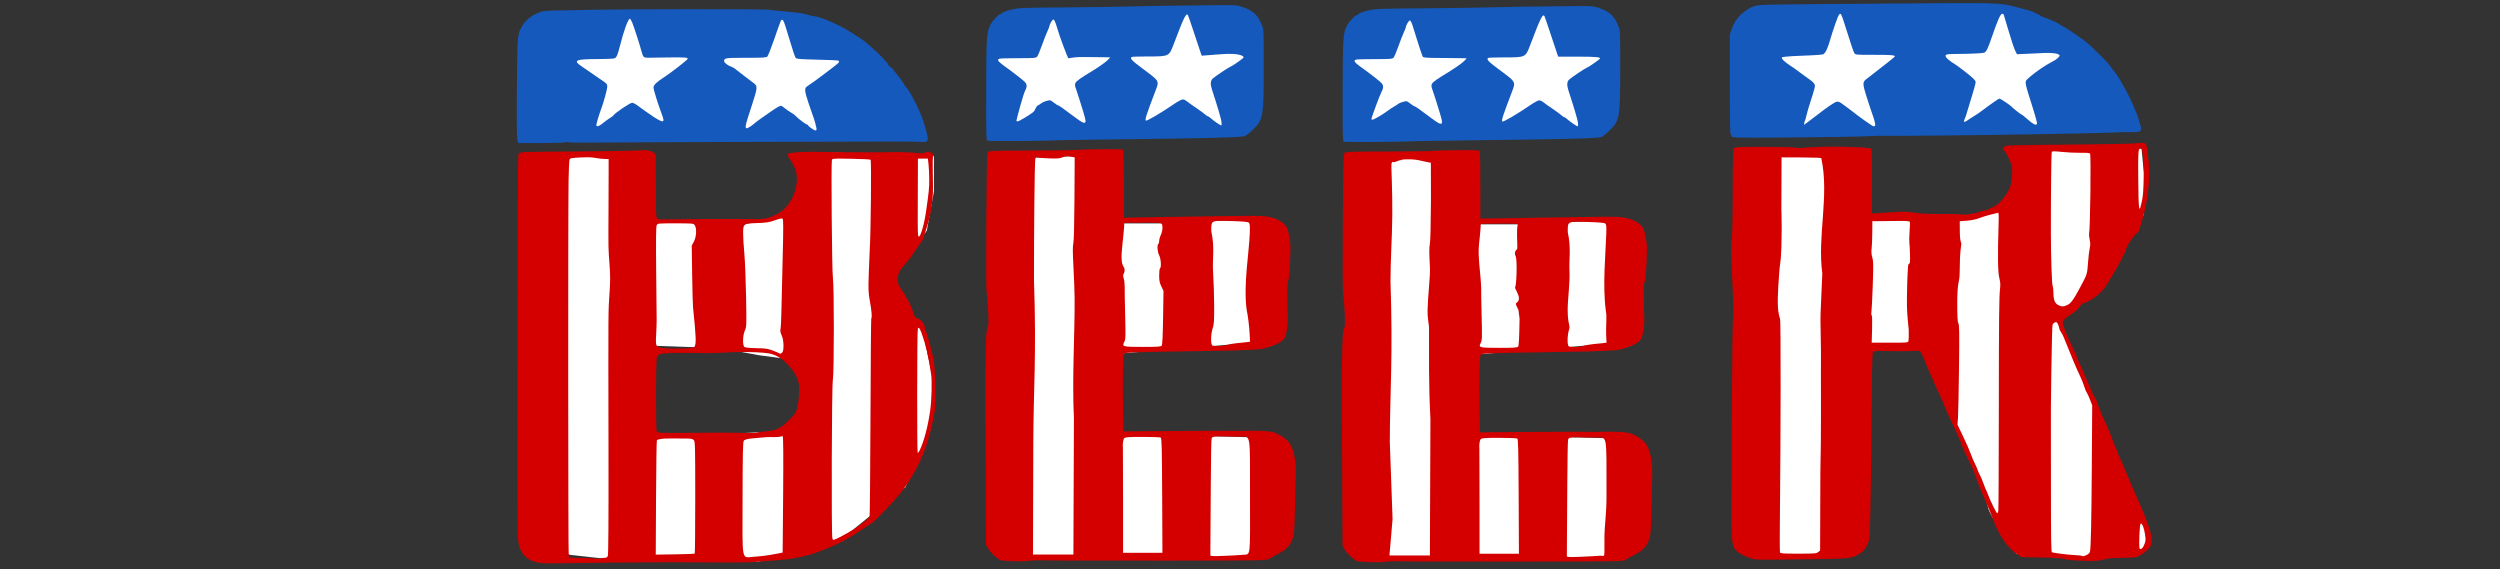
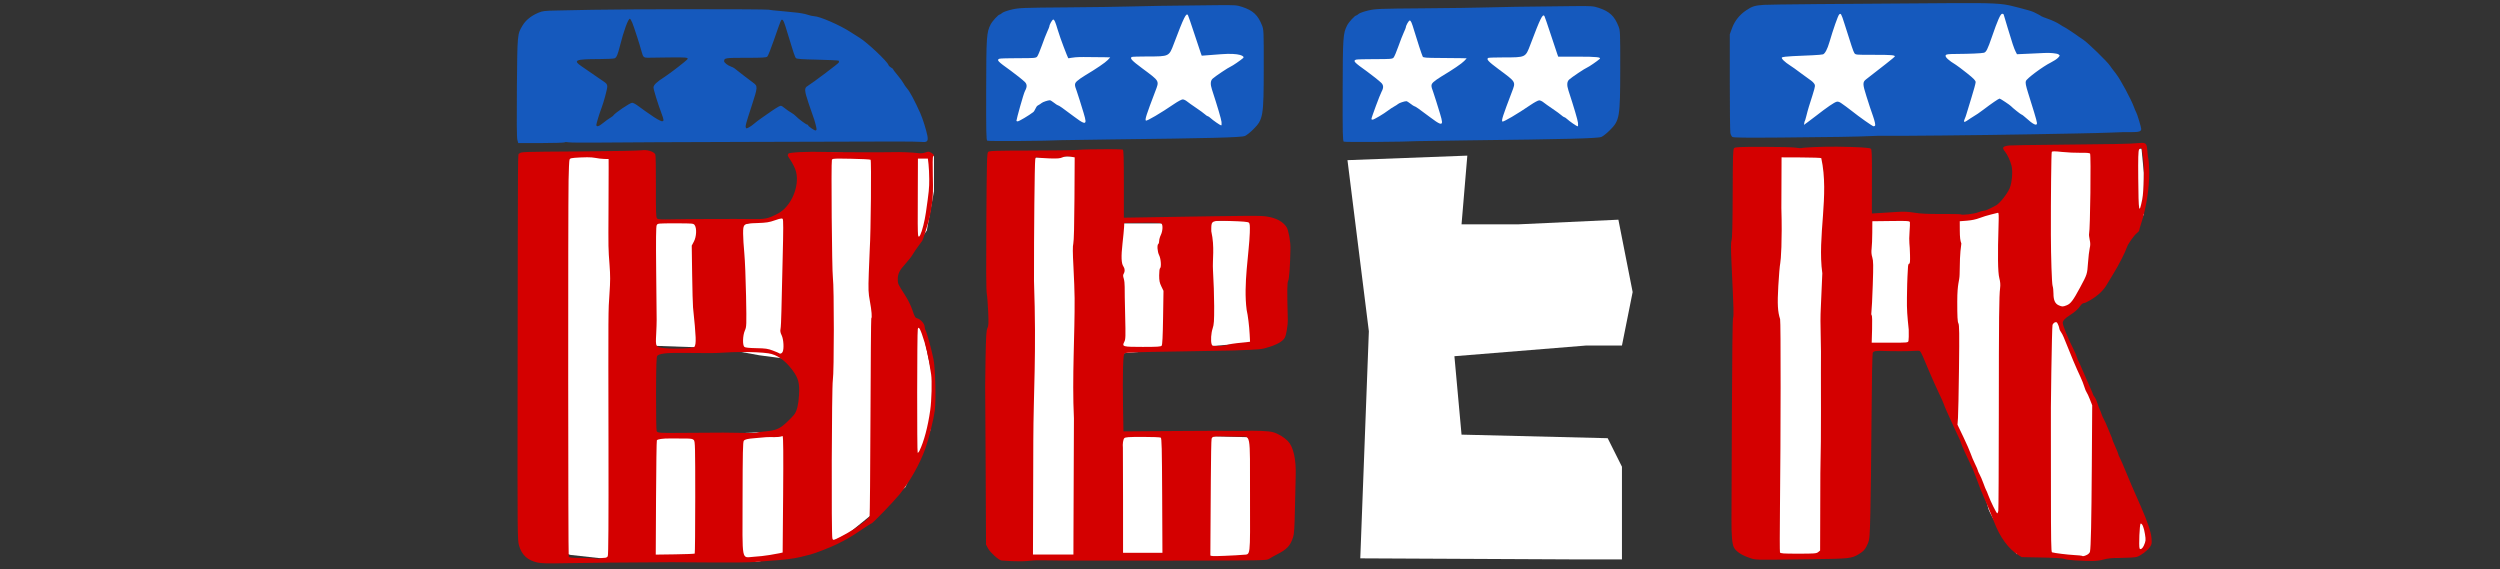
<svg xmlns="http://www.w3.org/2000/svg" xmlns:ns1="http://www.inkscape.org/namespaces/inkscape" xmlns:ns2="http://sodipodi.sourceforge.net/DTD/sodipodi-0.dtd" version="1.1" id="svg52891" viewBox="0 0 2974.358 677.142" height="191.105mm" width="839.43mm" ns1:version="0.91 r13725" ns2:docname="beer-text-USA.svg">
  <rect x="0" y="0" width="2974.358" height="677.142" fill="#333333" stroke="none" />
  <ns2:namedview pagecolor="#ffffff" bordercolor="#666666" borderopacity="1" objecttolerance="10" gridtolerance="10" guidetolerance="10" ns1:pageopacity="0" ns1:pageshadow="2" ns1:window-width="1916" ns1:window-height="1035" id="namedview4237" showgrid="false" ns1:zoom="0.48750832" ns1:cx="1499.6663" ns1:cy="645.48693" ns1:window-x="4" ns1:window-y="1" ns1:window-maximized="1" ns1:current-layer="g53566" />
  <defs id="defs52893" />
  <g transform="translate(1662.456,114.786)" id="layer1">
    <g id="g53547">
      <g id="g53566">
        <g id="g4797">
          <path style="fill:#ffffff;fill-opacity:1;fill-rule:evenodd;stroke:none;stroke-width:1px;stroke-linecap:butt;stroke-linejoin:miter;stroke-opacity:1" d="m 631.918,180.938 21.205,470.758 25.447,8.482 76.338,8.482 144.197,0 67.855,-12.723 42.412,-21.205 67.856,-55.135 29.688,-67.857 4.242,-55.133 -15.355,-71.981 -46.769,-34.87 53.642,-75.515 8.482,-46.652 0,-42.41 -144.197,-4.242 -8.482,50.893 -10.996,22.934 -71.855,13.745 -97.971,-6.872 -10.026,-8.599 -8.48,-67.857 z m 140.734,230.258 84.041,3.002 46.652,8.48 55.133,7.352 0,81.711 -182.365,8.482 z" transform="translate(-1662.456,-114.786)" id="path53492" />
          <path style="fill:#ffffff;fill-opacity:1;fill-rule:evenodd;stroke:none;stroke-width:1px;stroke-linecap:butt;stroke-linejoin:miter;stroke-opacity:1" d="m -483.441,74.634 142.586,-5.38 -6.872,81.719 67.857,0 118.75,-5.498 16.964,86.078 -12.723,63.616 -42.411,0 -156.919,12.723 8.482,93.303 173.883,4.241 16.964,33.928 0,110.268 -55.134,0 -256.191,-1.257 10.209,-270.171 z" id="path53496" />
          <path ns1:connector-curvature="0" style="fill:#ffffff;fill-opacity:1;fill-rule:evenodd;stroke:none;stroke-width:1px;stroke-linecap:butt;stroke-linejoin:miter;stroke-opacity:1" d="m 416.707,67.54 130.576,2.749 c 0,0 -10.996,75.597 -5.498,75.597 5.498,0 78.346,-2.749 78.346,-2.749 l 56.354,2.749 68.724,-17.868 8.247,-65.975 104.461,2.749 27.49,-2.749 2.749,28.864 0,49.482 -45.358,78.346 -60.477,42.609 15.119,32.988 97.589,233.663 -5.498,10.996 -17.868,8.247 -65.975,4.123 -49.481,-10.996 -19.243,4.123 c 0,0 -32.988,-45.358 -34.362,-56.354 -1.374,-10.996 -72.848,-181.432 -72.848,-181.432 0,0 -2.749,-8.247 -9.621,-6.872 -6.872,1.374 -63.226,-1.374 -63.226,-1.374 l -15.119,239.161 -35.737,8.247 -59.103,2.749 -32.988,-195.177 z" id="path53499" />
          <path ns2:nodetypes="ccccccccc" ns1:connector-curvature="0" style="fill:#ffffff;fill-opacity:1;fill-rule:evenodd;stroke:none;stroke-width:1px;stroke-linecap:butt;stroke-linejoin:miter;stroke-opacity:1" d="m 426.115,-102.767 114.905,0 183.406,-2.21 108.276,75.13 L 817.234,32.026 675.812,43.074 461.47,40.864 426.115,-65.202 Z" id="path53516" />
          <path style="fill:#ffffff;fill-rule:evenodd;stroke:none;stroke-width:1px;stroke-linecap:butt;stroke-linejoin:miter;stroke-opacity:1;fill-opacity:1" d="m -464.794,-98.347 156.889,2.21 101.647,-6.629 35.355,59.662 -11.049,81.759 -88.388,4.419 -203.293,-2.21 -6.629,-66.291 8.839,-48.614 z" id="path53518" />
-           <path style="fill:#ffffff;fill-rule:evenodd;stroke:none;stroke-width:1px;stroke-linecap:butt;stroke-linejoin:miter;stroke-opacity:1;fill-opacity:1" d="m -1003.963,-89.508 165.728,-11.049 132.583,11.049 86.179,75.13 -26.517,64.082 -172.357,-2.21 -183.406,-4.419 4.419,-66.291 z" id="path53520" />
          <path ns2:nodetypes="cssssssssssssscsscscssssssscscccscsscsssssssscscssccssccssssscsssssssssssscsssssssssssscccscssssssssssssssscssssssccscssscsssssssscssscscssscsssssssssscsssssssccssssccscsssssssscscscsssscsscssscsscccssscssscscsscsssccssccsccssscssscscccscssssssscsssssccssscccs" ns1:connector-curvature="0" style="fill:#1559bd;fill-opacity:1" d="m -1046.941,51.532 c -0.711,-2.642 -0.89,-22.917 -0.549,-62.25 0.554,-63.969 0.497,-63.341 6.755,-73.763 3.758,-6.259 10.136,-11.439 18.489,-15.014 5.29,-2.265 7.31,-2.509 23.293,-2.818 9.625,-0.186 28.075,-0.556 41,-0.822 42.861,-0.882 205.423,-0.964 210,-0.105 2.475,0.464 7.2,1.011 10.5,1.216 3.3,0.204 7.125,0.573 8.5,0.819 1.375,0.246 6.751,0.782 11.947,1.19 5.196,0.408 11.904,1.588 14.907,2.621 3.002,1.033 6.664,1.878 8.137,1.878 6.392,0 31.11,10.752 43.509,18.926 3.3,2.176 8.108,5.22 10.684,6.765 8.667,5.198 32.957,28.027 34.29,32.227 0.308,0.969 1.677,2.36 3.043,3.091 1.366,0.731 2.483,1.667 2.483,2.08 0,0.413 2.416,3.6 5.37,7.081 2.954,3.481 6.136,7.833 7.072,9.669 0.936,1.837 2.907,4.681 4.38,6.32 3.143,3.498 9.005,14.489 15.649,29.34 2.773,6.198 7.225,20.393 8.405,26.799 1.181,6.411 -0.315,8.019 -6.75,7.259 -2.545,-0.301 -17.677,-0.508 -33.627,-0.461 -15.95,0.048 -92.9,0.252 -171,0.454 -78.1,0.202 -157.868,0.562 -177.262,0.801 -19.394,0.238 -36.834,0.078 -38.755,-0.355 -1.921,-0.433 -3.729,-0.407 -4.016,0.058 -0.288,0.465 -12.87,0.861 -27.961,0.879 l -27.438,0.033 -1.055,-3.918 z m 355.987,-12.645 c 0,-1.857 -2.718,-11.981 -4.002,-14.904 -0.483,-1.1 -2.99,-8.37 -5.57,-16.157 -5.034,-15.188 -5.168,-17.841 -1.028,-20.343 5.927,-3.583 36.535,-26.632 37.073,-27.917 0.326,-0.779 0.24,-1.742 -0.19,-2.139 -0.43,-0.397 -11.745,-0.95 -25.143,-1.229 -18.633,-0.388 -24.673,-0.826 -25.688,-1.861 -1.226,-1.25 -3.323,-7.489 -10.035,-29.854 -3.838,-12.789 -4.823,-15.302 -6.172,-15.752 -1.444,-0.481 -1.52,-0.298 -9.835,23.707 -3.516,10.15 -7.088,19.15 -7.938,20 -1.307,1.307 -5.237,1.545 -25.545,1.545 -24.766,0 -25.857,0.171 -25.913,4.07 -0.023,1.593 4.2,4.961 7.788,6.212 1.734,0.605 3.726,1.579 4.425,2.166 2.557,2.144 18.776,14.624 22.163,17.053 5.868,4.209 5.821,4.946 -1.809,28.336 -6.542,20.054 -7.329,22.918 -6.828,24.833 0.431,1.649 0.678,1.662 3.604,0.189 1.728,-0.87 4.491,-2.808 6.141,-4.307 1.65,-1.499 5.925,-4.736 9.5,-7.192 3.575,-2.457 8.783,-6.077 11.573,-8.045 2.79,-1.968 6.473,-4.302 8.184,-5.187 3.061,-1.583 3.179,-1.553 7.427,1.854 2.374,1.904 5.891,4.328 7.816,5.385 1.925,1.057 4.4,2.93 5.5,4.162 2.616,2.93 12.12,9.973 13.457,9.973 0.574,0 1.043,0.389 1.043,0.865 0,1.087 7.068,5.994 8.75,6.075 0.688,0.033 1.25,-0.658 1.25,-1.536 z m -254.139,-7.222 c 2.551,-2.1 6.295,-4.817 8.318,-6.038 2.024,-1.221 3.824,-2.541 4,-2.932 1.138,-2.526 19.815,-15.212 22.397,-15.212 1.234,0 4.422,1.69 7.084,3.755 2.662,2.065 6.865,5.103 9.34,6.75 2.475,1.647 4.95,3.332 5.5,3.744 4.901,3.673 12.057,7.751 13.601,7.751 2.492,0 2.399,-1.435 -0.611,-9.43 -4.411,-11.718 -9.49,-28.179 -9.49,-30.754 0,-2.993 3.75,-6.555 13.495,-12.819 6.825,-4.387 25.9,-19.21 26.99,-20.973 1.189,-1.924 -2.462,-2.243 -22.327,-1.948 -11.362,0.168 -22.595,0.32 -24.962,0.338 -4.788,0.035 -5.628,-0.765 -7.256,-6.912 -2.078,-7.844 -9.243,-30.081 -11.198,-34.75 -1.094,-2.612 -2.374,-4.75 -2.845,-4.75 -2.069,0 -7.23,14.119 -11.88,32.5 -2.613,10.328 -3.882,13.357 -6.088,14.538 -0.988,0.529 -9.414,0.962 -18.723,0.962 -28.076,0 -31.377,1.339 -20.955,8.501 2.888,1.984 8.175,5.615 11.75,8.068 3.575,2.454 6.95,4.792 7.5,5.196 0.55,0.404 3.351,2.31 6.224,4.235 4.553,3.05 5.228,3.932 5.25,6.864 0.022,2.842 -4.342,18.938 -6.95,25.636 -2.218,5.695 -6.046,18.222 -6.036,19.75 0.019,2.795 2.876,2.045 7.873,-2.068 z m 457.217,20.942 c -1.205,-0.809 -1.402,-10.021 -1.294,-60.392 0.137,-63.648 0.46,-68.404 5.285,-77.871 2.061,-4.043 9.246,-11.861 10.902,-11.861 0.398,0 1.706,-0.853 2.908,-1.895 1.201,-1.042 6.333,-2.853 11.403,-4.025 8.684,-2.007 12.498,-2.156 65.719,-2.572 31.075,-0.242 63.475,-0.692 72,-1 14.574,-0.526 52.153,-1.1 106,-1.619 22.242,-0.214 23.875,-0.102 30.5,2.096 12.829,4.257 18.651,9.712 23.503,22.023 1.979,5.022 2.062,7.072 2.017,50.093 -0.061,58.394 -0.616,61.679 -12.428,73.491 -3.547,3.547 -8.022,7.107 -9.944,7.91 -4.281,1.789 -41.784,2.759 -158.149,4.093 -31.35,0.359 -58.8,0.769 -61,0.911 -14.282,0.919 -86.217,1.428 -87.422,0.618 z m 278.696,-22.374 c -0.407,-3.557 -4.759,-18.301 -11.373,-38.535 -2.067,-6.323 -1.792,-10.508 0.849,-12.926 3.151,-2.883 18.779,-13.328 21.519,-14.382 1.991,-0.766 11.997,-7.625 14.723,-10.093 2.385,-2.16 -3.851,-6.3 -26.069,-4.594 l -23.18,1.78 -1.014,-2.75 c -0.557,-1.512 -4.085,-12.108 -7.84,-23.545 -3.755,-11.437 -7.133,-21.29 -7.507,-21.896 -2.058,-3.329 -4.786,2.19 -16.84,34.072 -5.728,15.15 -5.47,15.026 -31.317,15.029 -9.776,8.8e-4 -18.213,0.273 -18.75,0.605 -2.489,1.538 -0.035,4.21 12.274,13.366 21.317,15.855 20.635,14.655 15.693,27.619 -10.657,27.955 -12.417,33.426 -11.156,34.687 0.952,0.952 17.908,-9.013 33.636,-19.769 4.358,-2.98 8.936,-5.418 10.173,-5.418 1.238,0 3.522,1.051 5.077,2.337 1.555,1.285 6.427,4.748 10.827,7.696 4.4,2.948 9.12,6.396 10.49,7.663 1.369,1.267 2.915,2.304 3.436,2.304 0.52,0 1.957,0.95 3.192,2.11 2.904,2.728 11.622,8.763 12.763,8.834 0.484,0.03 0.661,-1.857 0.394,-4.195 z m -161.774,-1.122 c 0,-1.305 -1.058,-5.692 -2.351,-9.75 -1.293,-4.058 -3.358,-10.753 -4.589,-14.878 -1.231,-4.125 -2.84,-9.075 -3.576,-11 -2.782,-7.273 -2.737,-8.825 0.345,-11.762 1.58,-1.506 5.893,-4.538 9.584,-6.738 13.361,-7.964 24.147,-15.294 27.024,-18.365 l 2.937,-3.135 -5.937,-0.169 c -3.265,-0.093 -14.856,-0.205 -25.757,-0.25 -16.529,-0.068 -17.713,2.362 -18.396,1.111 -0.9,-1.647 -9.005,-22.143 -12.285,-33.192 -2.937,-9.895 -4.07,-12.5 -5.435,-12.5 -1.134,0 -4.564,6.017 -4.564,8.007 0,0.516 -1.119,3.314 -2.486,6.216 -1.367,2.903 -4.29,10.415 -6.495,16.694 -2.205,6.279 -4.749,12.233 -5.653,13.232 -1.488,1.644 -3.606,1.815 -22.353,1.807 -11.39,-0.005 -21.453,0.276 -22.361,0.625 -3.828,1.469 -2.31,3.094 13.265,14.197 5.077,3.619 14.678,11.281 16.833,13.434 2.777,2.773 2.853,5.917 0.257,10.653 -1.902,3.47 -10.212,33.833 -10.212,35.486 0,0.435 0.629,0.791 1.398,0.791 1.601,0 13.396,-6.995 18.602,-11.031 1.925,-1.493 3.272,-6.7 5.187,-7.732 1.915,-1.033 4.068,-2.423 4.784,-3.09 1.256,-1.169 7.561,-3.271 9.847,-3.282 0.612,-0.003 2.811,1.344 4.888,2.994 2.076,1.65 4.147,3 4.602,3 1.041,0 5.924,3.42 18.92,13.25 10.84,8.2 13.978,9.407 13.978,5.378 z m 769.524,19.013 c -0.898,-0.657 -1.946,-2.757 -2.329,-4.668 -0.382,-1.91 -0.695,-29.123 -0.695,-60.473 l 0,-57 2.645,-7.236 c 3.146,-8.607 8.877,-15.853 16.749,-21.177 7.13,-4.822 10.608,-5.907 21.087,-6.582 7.643,-0.492 89.042,-1.239 223.019,-2.048 48.702,-0.294 60.313,0.274 73,3.573 2.475,0.644 6.3,1.612 8.5,2.152 7.99,1.962 15.044,4.088 17,5.124 1.1,0.583 3.35,1.729 5,2.547 1.65,0.818 3.225,1.757 3.5,2.085 0.275,0.329 4.1,1.843 8.5,3.366 4.4,1.522 10.356,4.326 13.235,6.231 2.879,1.904 5.487,3.463 5.795,3.463 0.534,0 14.869,9.481 16.97,11.223 0.55,0.456 3.111,2.192 5.691,3.859 5.137,3.317 28.711,26.262 31.509,30.669 0.96,1.512 4.143,5.753 7.074,9.423 5.237,6.56 18.15,30.512 21.741,40.326 1.006,2.75 2.157,5.45 2.558,6 1,1.373 5.927,17.731 5.927,19.679 0,2.924 -2.563,3.758 -11.565,3.762 -4.914,0.002 -9.61,0.004 -10.435,0.005 -0.825,6.7e-4 -7.125,0.242 -14,0.536 -6.875,0.294 -25.55,0.77 -41.5,1.057 -15.95,0.288 -39.8,0.729 -53,0.981 -54.55,1.04 -171.575,2.205 -178.5,1.777 -1.375,-0.085 -7.225,0.068 -13,0.341 -16.107,0.76 -46.201,1.251 -107.172,1.746 -42.184,0.343 -56.067,0.163 -57.305,-0.742 z m 169.856,-13.446 c 0.544,-0.88 -0.505,-5.706 -2.434,-11.195 -3.105,-8.837 -3.925,-11.312 -7.898,-23.817 -4.611,-14.513 -4.644,-16.805 -0.298,-20.141 17.657,-13.551 33.808,-26.36 34.042,-26.999 0.636,-1.733 -4.035,-2.123 -24.959,-2.084 -21.534,0.04 -21.805,0.014 -23.186,-2.209 -1.286,-2.071 -2.997,-7.157 -11.856,-35.25 -3.613,-11.457 -4.234,-12.5 -6.229,-10.457 -1.382,1.416 -7.109,17.738 -11.563,32.957 -2.399,8.196 -5.179,13.471 -7.587,14.395 -0.851,0.326 -6.579,0.818 -12.73,1.093 -6.151,0.275 -16.572,0.738 -23.157,1.029 -6.585,0.291 -12.434,0.99 -12.997,1.553 -1.142,1.142 3.28,5.468 9.892,9.676 2.157,1.373 4.407,2.9 5,3.395 0.593,0.495 4.453,3.337 8.578,6.316 4.125,2.979 9.204,6.668 11.286,8.199 2.082,1.53 4.026,3.74 4.32,4.911 0.557,2.218 0.331,3.059 -6.96,25.934 -2.454,7.7 -3.942,16.113 -5.194,17.902 l -0.731,3.902 4.009,-2.902 c 2.205,-1.596 6.612,-4.927 9.795,-7.402 14.103,-10.969 22.188,-16.5 25.219,-17.252 1.458,-0.362 3.384,0.273 5.5,1.814 1.791,1.304 4.381,3.158 5.756,4.119 1.375,0.961 4.3,3.187 6.5,4.946 9.083,7.264 24.845,18.373 26.069,18.373 0.722,0 1.537,-0.362 1.811,-0.805 z m 192.62,-3.03 c 0,-1.009 -1.594,-6.972 -3.543,-13.25 -1.948,-6.278 -5.127,-16.504 -7.064,-22.724 -2.698,-8.665 -3.313,-11.938 -2.63,-14 1.041,-3.144 20.264,-17.43 29.772,-22.125 3.319,-1.639 7.144,-4.161 8.5,-5.604 2.413,-2.568 2.424,-2.654 0.524,-4.043 -1.695,-1.239 -10.463,-2.083 -17.059,-1.642 -1.1,0.073 -8.822,0.434 -17.161,0.801 l -15.161,0.667 -1.541,-2.981 c -1.92,-3.712 -4.311,-10.843 -9.647,-28.765 -2.292,-7.7 -4.352,-14.596 -4.576,-15.324 -0.224,-0.728 -1.162,-1.178 -2.083,-1 -1.916,0.371 -5.378,8.27 -11.823,26.979 -5.364,15.573 -6.929,18.669 -9.777,19.347 -2.978,0.709 -16.341,1.296 -32.013,1.407 -10.926,0.077 -12.874,0.331 -13.417,1.748 -0.761,1.984 3.697,6.08 12.199,11.207 1.65,0.995 7.612,5.486 13.25,9.98 8.087,6.446 10.25,8.698 10.25,10.67 0,1.375 -2.291,9.809 -5.092,18.742 -2.8,8.934 -5.442,17.593 -5.87,19.243 -0.428,1.65 -1.36,4.239 -2.071,5.754 -1.701,3.626 -0.663,4.465 2.634,2.131 1.465,-1.037 3.398,-2.335 4.295,-2.885 7.989,-4.896 10.362,-6.493 15.604,-10.5 8.865,-6.777 17.96,-13 19,-13 0.839,0 12.352,7.649 13.5,8.97 1.642,1.888 11.866,10.033 12.608,10.043 0.491,0.007 2.733,1.694 4.982,3.75 8.895,8.128 13.41,10.284 13.41,6.403 z" id="path53461" />
          <path transform="translate(-1662.456,-114.786)" ns2:nodetypes="csssscsscscsssccsscscsscscccscssssssscsscssscsccccssccccccccscsssccssscsccssssccsscscsscsscsscssccccssscccsscssscssccccsssccscscscsccccsscsssssscccsssccsscccssssscsssccscssssssscsscssscccsccssssssscssssscssccsscccccsssscsscccccscsccccccccccssccsscccsssscsccccscssccccccsscccscssscscsssssccscccssccccscccccsccsccccscccscsccscccccsccsccccsscccccsscsccccsccsscssccssccccccscscssccscccccscccccscccssssccccccsssscssccccssssccsscccccssccsscsscscscsssssccccccscccsccscccssscsccsssscsscscscccssscscscscscccccsssccscccccccccccccccccccccsscccccccc" ns1:connector-curvature="0" style="fill:#d40000" d="m 2548.07,169.953 c -1.23,0.015 -2.702,0.137 -4.467,0.324 -8.614,0.912 -28.87,1.311 -96.5,1.9 -28.875,0.251 -54.3,0.656 -56.5,0.898 -8.031,0.887 -9.154,2.471 -5.184,7.316 2.931,3.576 6.266,10.783 7.789,16.83 1.669,6.627 0.548,20.074 -2.225,26.689 -2.812,6.71 -11.807,18.093 -16.104,20.377 -9.616,5.112 -12.488,6.372 -14.592,6.4 -1.273,0.017 -4.423,0.9 -7,1.963 -4.475,1.845 -19.346,3.574 -20.533,2.387 -0.311,-0.311 -10.598,-0.513 -22.859,-0.447 -16.385,0.087 -24.919,-0.314 -32.201,-1.514 -7.181,-1.183 -12.685,-1.451 -20,-0.975 -5.551,0.361 -14.704,0.936 -20.342,1.279 l -10.25,0.625 -0.08,-4.395 c -0.044,-2.416 -0.017,-19.503 0.061,-37.971 0.115,-27.271 -0.115,-33.789 -1.223,-34.709 -1.536,-1.275 -15.145,-2.088 -40.258,-2.406 -15.797,-0.2 -41.109,0.833 -42.574,1.738 -0.352,0.217 -3.292,-0.045 -6.533,-0.584 -3.241,-0.539 -20.727,-0.976 -38.859,-0.969 -28.271,0.011 -33.186,0.231 -34.5,1.545 -1.333,1.333 -1.556,8.322 -1.701,53.732 -0.117,36.54 -0.515,53.253 -1.328,55.717 -0.887,2.672 -0.888,9.544 -0.01,28.518 2.578,55.711 2.717,60.814 1.758,64.387 -0.585,2.179 -1.119,46.215 -1.348,111.109 -0.208,59.125 -0.432,116.725 -0.498,128 -0.115,19.57 0.775,29.675 2.977,33.789 2.378,4.444 8.85,8.86 17.135,11.693 9.586,3.278 1.513,3.054 75.478,2.109 44.879,-0.573 47.088,-0.808 55.738,-5.896 5.801,-3.412 8.21,-6.224 10.875,-12.695 2.115,-5.134 2.317,-7.561 3.045,-36.5 0.429,-17.05 1.031,-66.487 1.336,-109.861 0.353,-50.13 0.922,-79.55 1.564,-80.75 1.048,-1.958 3.993,-2.422 12.941,-2.037 9.622,0.414 32.729,0.328 37.121,-0.139 2.542,-0.27 5.173,-0.148 5.85,0.27 0.676,0.418 2.263,3.18 3.525,6.139 1.262,2.958 4.861,11.454 7.998,18.879 3.138,7.425 8.076,18.45 10.973,24.5 2.897,6.05 5.605,12.125 6.018,13.5 0.413,1.375 1.866,4.975 3.232,8 7.895,17.482 12.742,28.023 14.713,32 1.227,2.475 2.543,5.751 2.926,7.279 0.562,2.244 5.766,13.705 13.723,30.221 0.53,1.1 2.03,4.925 3.332,8.5 4.434,12.173 7.303,19.493 9.604,24.5 2.89,6.291 9.44,22.057 12.553,30.211 6.746,17.673 16.794,31.428 28.254,38.678 l 4.322,2.734 23.924,0.461 c 15.239,0.294 24.926,0.893 26.68,1.648 1.514,0.653 7.254,1.462 12.754,1.797 l 0,0 c 19.741,1.203 26.715,0.991 34,-1.029 5.402,-1.499 10.284,-1.948 21.385,-1.971 7.911,-0.016 16.081,-0.539 18.154,-1.16 4.804,-1.439 12.72,-7.401 15.791,-11.895 2.123,-3.106 2.314,-4.219 1.803,-10.475 -0.587,-7.188 -4.968,-20.197 -12.627,-37.5 -9.232,-20.856 -14.155,-32.289 -18.461,-42.879 -2.545,-6.258 -5.376,-12.783 -6.293,-14.5 -0.917,-1.717 -1.71,-3.346 -1.76,-3.621 -0.322,-1.769 -2.11,-6.364 -4.604,-11.82 -1.588,-3.476 -2.889,-6.744 -2.889,-7.262 0,-0.518 -0.879,-2.848 -1.953,-5.18 -1.074,-2.332 -2.905,-6.713 -4.068,-9.738 -1.163,-3.025 -2.923,-6.887 -3.912,-8.582 -0.99,-1.695 -2.368,-4.845 -3.062,-7 -0.695,-2.155 -1.583,-4.368 -1.971,-4.918 -0.388,-0.55 -1.491,-3.575 -2.453,-6.723 -0.962,-3.147 -2.611,-6.819 -3.664,-8.158 -1.054,-1.339 -1.916,-2.786 -1.916,-3.215 0,-0.428 -1.973,-5.082 -4.385,-10.342 -2.412,-5.26 -6.073,-13.613 -8.135,-18.562 -2.062,-4.95 -4.08,-9.45 -4.484,-10 -0.405,-0.55 -1.304,-2.8 -2,-5 -0.696,-2.2 -2.532,-6.475 -4.082,-9.5 -6.19,-12.083 -12.932,-28.61 -12.881,-31.578 0.046,-2.639 2.563,-5.361 8.467,-9.152 6.27,-4.027 9.473,-6.881 12.365,-11.02 1.249,-1.788 2.965,-3.25 3.812,-3.25 2.815,0 13.027,-6.093 18.725,-11.172 3.09,-2.754 6.81,-7.104 8.268,-9.668 1.458,-2.564 5.581,-9.385 9.162,-15.16 5.893,-9.504 13.788,-25.075 15.586,-30.74 1.177,-3.708 8.655,-14.253 11.707,-16.51 1.582,-1.169 2.875,-2.708 2.875,-3.418 0,-0.71 1.101,-4.568 2.445,-8.572 5.741,-17.103 9.725,-42.594 9.496,-60.76 -0.08,-6.325 -0.513,-13.075 -0.963,-15 -0.449,-1.925 -1.048,-6.636 -1.332,-10.467 -0.549,-7.412 -1.349,-9.364 -6.68,-9.301 z m -1.154,5.887 c 0.721,-0.055 1.26,0.992 1.584,3.131 0.271,1.788 0.853,5.725 1.295,8.75 1.521,10.411 0.868,39.732 -1.103,49.5 -3.781,18.741 -4.367,15.647 -4.734,-25 -0.219,-24.201 0.015,-32.548 0.961,-34.25 0.767,-1.379 1.437,-2.088 1.998,-2.131 z m -1226.447,1.656 c -13.969,-0.057 -33.27,0.277 -39.369,0.889 -3.575,0.358 -28.422,0.694 -55.215,0.744 -42.787,0.08 -48.904,0.282 -50.279,1.656 -1.385,1.385 -1.629,10.835 -2.121,82.061 -0.371,53.615 -0.211,82.365 0.478,86.098 0.57,3.082 1.347,12.967 1.727,21.967 0.589,13.944 0.457,16.819 -0.9,19.443 -1.317,2.548 -1.701,8.673 -2.219,35.473 -0.344,17.817 -0.554,32.845 -0.465,33.395 0.089,0.55 0.348,43.239 0.578,94.867 l 0.42,93.869 2.688,4.939 c 2.501,4.595 12.624,13.616 15.656,13.951 0.633,0.07 6.102,0.407 12.152,0.75 6.05,0.343 14.6,0.26 19,-0.186 4.4,-0.445 9.35,-0.8 11,-0.787 1.65,0.013 7.95,0.048 14,0.078 6.05,0.03 14.6,0.144 19,0.254 4.4,0.109 60.308,0.133 124.24,0.055 113.475,-0.139 116.306,-0.188 119,-2.09 1.518,-1.072 5.685,-3.418 9.26,-5.215 11.884,-5.973 16.01,-10.349 19.32,-20.486 1.287,-3.941 1.755,-11.034 2.207,-33.5 0.315,-15.675 0.726,-33.444 0.914,-39.488 0.619,-19.887 -2.746,-34.78 -9.383,-41.531 -4.59,-4.67 -11.439,-8.77 -17.559,-10.512 -5.377,-1.53 -19.456,-2.078 -38.5,-1.496 -1.375,0.042 -7.45,0.008 -13.5,-0.076 -6.05,-0.083 -13.7,-0.127 -17,-0.094 -3.3,0.033 -18.15,0.111 -33,0.172 -14.85,0.061 -38.025,0.204 -51.5,0.318 l -24.5,0.207 -0.5,-29.5 c -0.275,-16.225 -0.275,-36.851 0,-45.834 0.427,-13.953 0.751,-16.517 2.227,-17.594 1.31,-0.956 15.801,-1.46 60,-2.086 32.05,-0.454 62.773,-0.993 68.273,-1.197 34.597,-1.286 33.856,-1.213 43.361,-4.193 10.284,-3.224 16.519,-7 18.777,-11.367 1.612,-3.117 3.575,-15.004 3.424,-20.729 -0.907,-34.346 -0.814,-44.65 0.416,-46.566 1.236,-1.926 2.43,-18.896 2.738,-38.934 0.125,-8.112 -2.367,-21.555 -4.639,-25.021 -4.282,-6.536 -12.126,-10.776 -23.246,-12.57 -7.583,-1.223 -14.028,-1.187 -132.082,0.734 l -38.25,0.621 0,-40.072 c 0,-30.97 -0.284,-40.253 -1.25,-40.865 -0.538,-0.341 -7,-0.517 -15.381,-0.551 z m -554.75,1.088 c -0.89,0.024 -1.768,0.103 -2.619,0.24 -3.025,0.488 -36.548,1.087 -74.494,1.332 -68.976,0.445 -68.993,0.446 -70.721,2.58 -1.955,2.415 -1.742,-26.798 -2.092,285.984 -0.188,167.606 -0.13,173.729 1.701,180.24 3.146,11.187 10.12,17.666 21.809,20.266 4.945,1.1 12.197,1.278 33.797,0.826 22.489,-0.47 69.347,-0.906 126,-1.172 4.675,-0.022 26.725,0.117 49,0.309 22.275,0.191 45,-0.08 50.5,-0.604 5.5,-0.523 13.375,-1.161 17.5,-1.416 15.726,-0.973 28.789,-2.593 36.5,-4.531 4.4,-1.106 9.69,-2.444 11.758,-2.973 5.829,-1.49 23.676,-8.45 31.336,-12.221 11.769,-5.794 17.536,-9.175 29.135,-17.086 6.161,-4.202 11.608,-7.639 12.104,-7.639 1.29,0 26.609,-26.269 33.291,-34.539 12.562,-15.549 24.41,-36.658 30.82,-54.916 4.296,-12.235 9.716,-34.156 11.139,-45.045 1.542,-11.8 0.588,-50.163 -1.504,-60.5 -2.43,-12.007 -7.811,-31.695 -9.551,-34.945 -0.566,-1.058 -1.027,-2.884 -1.027,-4.057 0,-3.246 -4.829,-8.898 -8.371,-9.799 -2.881,-0.733 -3.371,-1.512 -6.162,-9.82 -1.92,-5.716 -5.258,-12.479 -9.107,-18.451 -8.149,-12.642 -8.359,-13.106 -8.359,-18.395 0,-6.519 2.079,-10.724 9.08,-18.359 3.366,-3.671 7.291,-8.699 8.721,-11.174 1.43,-2.475 4.421,-6.92 6.648,-9.879 2.227,-2.959 4.372,-5.884 4.766,-6.5 1.03,-1.614 7.599,-22.736 8.289,-26.65 0.32,-1.817 0.741,-3.565 0.936,-3.887 0.195,-0.321 1.139,-5.984 2.096,-12.584 1.415,-9.759 1.635,-16.153 1.18,-34.24 -0.331,-13.151 -0.182,-22.472 0.363,-22.809 1.666,-1.03 0.968,-2.453 -2.125,-4.334 -2.779,-1.69 -3.412,-1.727 -7.205,-0.42 -2.877,0.991 -5.713,1.206 -9.203,0.697 -5.605,-0.818 -21.071,-1.391 -29.545,-1.096 -8.783,0.306 -69.475,0.12 -81,-0.248 -19.687,-0.628 -42.052,0.415 -43.061,2.01 -1.273,2.012 -1.22,2.246 1.357,6.049 3.782,5.579 6.551,11.149 7.652,15.391 4.507,17.356 -5.798,41.47 -21.238,49.697 -11.777,6.275 -15.393,7.041 -31.711,6.725 -15.139,-0.294 -73.995,-0.106 -92.773,0.295 -15.619,0.334 -18.477,0.163 -19.684,-1.17 -1.165,-1.288 -1.392,-7.842 -1.295,-37.553 0.065,-19.797 -0.214,-36.983 -0.617,-38.191 -1.053,-3.152 -7.783,-5.61 -14.012,-5.439 z m 1678.324,1.469 c 1.854,0.002 4.743,0.237 9.168,0.709 6.263,0.667 16.182,1.129 22.041,1.025 7.379,-0.131 10.882,0.18 11.395,1.01 1.255,2.03 0.164,90.632 -1.172,95.182 -0.284,0.967 0.023,4.171 0.684,7.121 0.914,4.082 0.928,6.53 0.057,10.242 -0.63,2.683 -1.543,10.504 -2.029,17.379 -0.965,13.642 -0.932,13.539 -9.512,29.5 -8.158,15.177 -11.097,19.09 -15.725,20.941 -4.674,1.87 -5.435,1.878 -9.537,0.094 -4.406,-1.916 -6.314,-6.124 -6.314,-13.922 0,-3.567 -0.463,-7.703 -1.029,-9.193 -0.904,-2.378 -1.998,-34.801 -2.055,-60.92 -0.099,-45.305 0.468,-97.501 1.068,-98.473 0.288,-0.466 1.107,-0.698 2.961,-0.695 z m -1174.633,5.855 c 1.094,0.005 2.336,0.149 3.92,0.418 l 5.269,0.895 -0.268,49 c -0.17,31.232 -0.666,50.632 -1.365,53.5 -0.809,3.318 -0.761,10.671 0.18,28 0.702,12.925 1.317,29.575 1.367,37 0.365,41.89 -3.178,94.209 -0.803,143.133 -0.257,60.151 -0.501,121.18 -0.541,135.617 l -0.07,26.25 -24.066,0 -24.066,0 0.402,-134.818 c 0.179,-59.108 3.852,-103.109 0.82,-190.682 -0.121,-55.552 0.744,-139.941 1.478,-144.35 0.489,-2.937 0.828,-3.254 2.744,-2.57 1.202,0.429 7.564,0.952 14.137,1.162 9.707,0.31 12.658,0.061 15.73,-1.324 1.895,-0.855 3.307,-1.238 5.131,-1.23 z m -570.881,1.199 c 4.068,0.014 7.358,0.257 9.57,0.719 3.025,0.631 7.862,1.202 10.75,1.27 l 5.25,0.125 0.039,10.5 c 0.022,5.775 -0.053,28.05 -0.166,49.5 -0.248,47.14 -0.266,46.11 1.238,65.922 0.96,12.646 0.947,19.642 -0.065,34 -1.502,21.331 -1.478,17.456 -1.191,181.816 0.158,90.383 -0.096,129.338 -0.852,130.75 -0.785,1.468 -2.092,2.012 -4.84,2.012 -2.071,0 -4.192,0.371 -4.715,0.824 -0.522,0.454 -2.299,0.506 -3.949,0.117 -1.65,-0.388 -9.591,-0.759 -17.645,-0.824 -12.955,-0.105 -14.72,-0.319 -15.32,-1.867 -0.701,-1.807 -0.855,-408.619 -0.17,-447.75 0.212,-12.1 0.703,-22.954 1.092,-24.119 0.651,-1.953 1.663,-2.171 12.875,-2.771 2.936,-0.157 5.657,-0.231 8.098,-0.223 z m 1421.07,0.113 23.258,0.092 c 12.793,0.051 23.593,0.428 24,0.836 9.791,44.469 -4.878,92.996 1.238,137.023 -0.607,16.527 -1.437,35.674 -1.848,42.549 -0.41,6.875 -0.453,20.375 -0.096,30 0.358,9.625 0.481,30.1 0.275,45.5 -0.206,15.4 0.595,69.364 -0.662,119.887 l -0.287,91.887 -2.301,1.863 0,0 c -2.083,1.687 -4.314,1.863 -23.584,1.863 -18.223,0 -21.366,-0.221 -21.871,-1.537 -0.322,-0.845 -0.323,-25.033 0,-53.75 0.945,-84.002 1.047,-220.997 0.168,-223.713 -2.886,-8.916 -3.365,-17.698 -2.154,-39.5 0.672,-12.1 1.718,-24.328 2.324,-27.172 0.718,-3.37 2.48,-26.205 1.32,-65.5 z m -1119.369,1.486 c 3.097,0.018 7.138,0.083 12.422,0.178 12.29,0.22 22.698,0.753 23.129,1.184 1.09,1.09 0.281,87.469 -0.994,106.152 -0.225,3.3 -0.744,16.125 -1.152,28.5 -0.677,20.516 -0.557,23.507 1.361,33.924 2.027,11.012 2.667,19.179 1.586,20.26 -0.285,0.285 -0.708,52.896 -0.941,116.916 -0.233,64.02 -0.712,117.347 -1.062,118.504 -0.351,1.157 -2.964,3.82 -5.809,5.918 -2.844,2.098 -6.759,5.031 -8.701,6.518 -1.942,1.486 -7.567,4.991 -12.5,7.789 -4.933,2.798 -10.664,5.791 -12.736,6.65 -3.673,1.524 -3.786,1.505 -4.533,-0.709 -1.307,-3.874 -0.78,-180.248 0.562,-188.27 1.539,-9.192 1.583,-110.636 0.053,-122 -1.129,-8.381 -2.204,-136.482 -1.174,-139.867 0.403,-1.325 1.2,-1.701 10.49,-1.646 z m 91.869,0.014 5.92,0 5.92,0 0.779,6.75 c 0.429,3.712 0.803,11.7 0.83,17.75 0.047,10.445 -0.388,14.795 -3.949,39.5 -1.491,10.343 -4.502,22.345 -6.711,26.75 -1.929,3.846 -2.786,2.51 -2.891,-4.5 -0.055,-3.712 -0.119,-7.875 -0.142,-9.25 -0.023,-1.375 0.024,-19.262 0.102,-39.75 z m 1285.014,64.422 c 0.9,0.045 1.02,3.129 0.662,14.33 -1.146,35.837 -0.861,56.52 0.873,63.211 1.189,4.588 1.469,8.071 0.965,12 -1.219,9.511 -1.462,33.097 -1.545,149.537 -0.045,62.15 -0.318,114.237 -0.606,115.75 -0.288,1.512 -0.865,2.75 -1.281,2.75 -0.924,0 -8.145,-14.609 -10.627,-21.5 -0.991,-2.75 -2.12,-5.45 -2.512,-6 -0.392,-0.55 -1.849,-4.177 -3.238,-8.059 -1.389,-3.882 -3.465,-8.734 -4.615,-10.781 -1.15,-2.047 -2.092,-4.17 -2.092,-4.719 0,-0.548 -1.514,-4.063 -3.365,-7.809 -1.851,-3.746 -4.175,-9.246 -5.162,-12.223 -0.987,-2.976 -4.916,-11.923 -8.732,-19.881 l -6.939,-14.469 0.59,-8.031 c 0.325,-4.417 0.873,-31.025 1.217,-59.131 0.513,-42.027 0.382,-51.527 -0.732,-53.5 -1.036,-1.834 -1.351,-7.937 -1.334,-25.898 0.021,-22.841 2.636,-23.346 2.803,-32.5 0.254,-13.942 0.2,-23.472 2.072,-36.5 -1.341,-3.344 -1.818,-7.327 -1.859,-15.5 l -0.055,-11 8.592,-0.656 c 5.449,-0.416 10.937,-1.571 15,-3.158 3.524,-1.377 9.558,-3.243 13.408,-4.146 3.85,-0.904 7.594,-1.843 8.322,-2.088 0.067,-0.023 0.131,-0.032 0.191,-0.029 z M 929.48,259.971 c 0.843,-0.058 1.363,0.091 1.691,0.42 0.874,0.877 0.875,12.16 0,46.494 -0.635,24.935 -1.31,53.436 -1.498,63.336 -0.188,9.9 -0.668,19.445 -1.066,21.211 -0.531,2.352 -0.161,4.378 1.383,7.566 2.32,4.792 2.943,16.292 1.072,19.787 l 0.004,0 c -0.973,1.818 -3.028,2.539 -4.121,1.445 -0.269,-0.269 -3.606,-1.672 -7.416,-3.121 -5.974,-2.271 -8.68,-2.668 -19.656,-2.873 -8.463,-0.158 -13.239,-0.659 -14.25,-1.498 -2.371,-1.968 -2.034,-13.605 0.564,-19.48 2.032,-4.594 2.069,-5.65 1.43,-40.877 -0.361,-19.889 -1.299,-42.91 -2.084,-51.16 -0.784,-8.25 -1.428,-18.664 -1.428,-23.141 -0.005,-11.941 0.232,-12.122 16.65,-12.689 11.19,-0.387 14.359,-0.881 21.207,-3.307 3.811,-1.35 6.113,-2.017 7.518,-2.113 z m 523.932,2.732 c 2.97,0.025 6.657,0.147 11.229,0.279 13.659,0.396 20.011,0.951 21.086,1.844 1.253,1.04 1.476,3.298 1.205,12.168 -0.749,23.5 -7.791,61.135 -3.73,91.727 1.517,6.484 3.075,19.152 3.59,29.178 l 0.445,8.678 -4.318,0.539 c -2.376,0.296 -7.468,0.812 -11.318,1.148 -3.85,0.336 -8.928,1.251 -11.285,2.033 -2.357,0.782 -7.39,1.424 -11.184,1.424 -6.256,0 -6.964,-0.209 -7.606,-2.23 -1.262,-3.977 -0.66,-13.187 1.228,-18.795 1.567,-4.652 1.838,-8.634 1.801,-26.475 -0.024,-11.55 -0.656,-30.683 -1.406,-42.518 -0.829,-13.153 2.247,-27.155 -2.027,-46.578 -0.026,-10.789 -0.581,-12.528 12.291,-12.422 z m 808.438,0.148 c 9.126,0.004 10.198,0.37 10.43,1.57 0.184,0.957 0,6.028 -0.404,11.27 -0.406,5.241 -0.5,11.329 -0.209,13.529 0.29,2.2 0.632,8.613 0.76,14.25 0.176,7.782 -0.075,10.25 -1.047,10.25 -0.87,0 -1.34,1.842 -1.467,5.75 -0.102,3.163 -0.34,7.55 -0.529,9.75 -0.189,2.2 -0.467,13.339 -0.617,24.754 -0.215,15.2 0.405,21.312 2.123,38.246 0.16,6.05 0.04,12.012 -0.268,13.25 -0.559,2.247 -0.593,2.25 -22.174,2.25 l -21.613,0 0.465,-16.047 c 0.273,-9.485 0.078,-16.283 -0.478,-16.627 -0.517,-0.32 -0.652,-2.211 -0.299,-4.203 0.353,-1.993 1.063,-16.237 1.578,-31.654 0.8,-23.961 0.718,-28.753 -0.566,-33 -1.046,-3.461 -1.287,-6.638 -0.793,-10.469 0.39,-3.025 0.744,-11.575 0.785,-19 l 0.074,-13.5 22.172,-0.27 c 5.099,-0.062 9.036,-0.101 12.078,-0.1 z m -893.162,2.043 c 8.272,0.032 12.314,0.329 13.035,0.928 2.014,1.672 1.685,8.884 -0.623,13.662 -1.1,2.277 -2,5.485 -2,7.129 0,1.644 -0.45,3.268 -1,3.607 -1.719,1.062 -1.103,9.378 1,13.5 2.14,4.194 2.797,14.389 1,15.5 -0.55,0.34 -1,4.106 -1,8.371 0,6.282 0.488,8.767 2.574,13.092 l 2.574,5.338 -0.492,31.898 c -0.352,22.756 -0.839,32.315 -1.697,33.35 -0.983,1.184 -5.107,1.451 -22.459,1.451 -24.026,0 -24.969,-0.263 -21.945,-6.109 1.511,-2.921 1.611,-6.114 0.984,-31.322 -0.384,-15.438 -0.641,-30.768 -0.572,-34.068 0.069,-3.3 -0.43,-7.725 -1.109,-9.834 -0.957,-2.971 -0.967,-4.264 -0.047,-5.738 1.639,-2.624 1.486,-6.058 -0.387,-8.732 -2.486,-3.549 -2.793,-11.655 -1.035,-27.25 0.896,-7.945 1.737,-16.695 1.869,-19.445 l 0.242,-5 21.373,-0.271 c 3.731,-0.047 6.958,-0.065 9.715,-0.055 z m -564.977,0.826 c 20.851,0 21.304,0.044 22.83,2.223 2.579,3.682 2.066,13.718 -0.998,19.475 l -2.557,4.803 0.49,34 c 0.27,18.7 0.746,36.475 1.059,39.5 3.71,35.857 3.976,43.353 1.664,46.91 -1.249,1.921 -23.632,2.924 -35.492,1.59 -10.872,-1.223 -10.846,-1.179 -10.008,-16.834 0.329,-6.141 0.578,-13.641 0.555,-16.666 -0.023,-3.025 -0.279,-29.125 -0.568,-58 -0.383,-38.212 -0.215,-53.112 0.613,-54.75 1.127,-2.227 1.354,-2.25 22.412,-2.25 z M 2446.236,383.293 c 0.983,0.089 1.584,0.91 2.443,2.967 0.78,1.868 1.42,4.024 1.42,4.793 0,0.768 0.807,2.472 1.795,3.783 0.987,1.312 2.509,4.185 3.383,6.385 8.825,22.228 14.761,36.295 19.994,47.377 1.656,3.507 3.688,8.682 4.516,11.5 0.828,2.818 2.054,5.798 2.723,6.623 0.669,0.825 2.446,4.65 3.947,8.5 l 2.728,7 -0.476,72 c -0.442,66.67 -1.083,96.757 -2.174,102.176 -0.241,1.197 -1.858,2.885 -3.592,3.75 -3.156,1.575 -5.131,1.953 -5.945,1.139 -0.239,-0.239 -4.478,-0.651 -9.418,-0.916 -7.925,-0.425 -22.715,-2.251 -26.242,-3.24 -0.999,-0.28 -1.256,-15.14 -1.256,-71.631 0,-39.203 -0.027,-72.627 -0.066,-74.277 -0.436,-18.333 1.196,-122.667 1.949,-124.648 0.539,-1.418 1.952,-2.832 3.139,-3.143 0.436,-0.114 0.805,-0.167 1.133,-0.137 z m -1353.379,6.643 c 0.846,-0.01 2.111,2.386 3.891,7.305 4.734,13.08 7.811,26.449 11.043,47.98 1.194,7.957 0.613,31.014 -1.084,43 -2.777,19.612 -7.455,37.178 -12.85,48.25 -0.603,1.238 -1.523,2.25 -2.045,2.25 -0.906,0 -0.769,-143.208 0.141,-147.291 0.22,-0.988 0.52,-1.49 0.904,-1.494 z m -210.756,28.867 c 12.517,-0.054 24.867,0.485 31.998,1.543 10.269,1.524 19.728,8.09 28.559,19.822 7.216,9.588 8.867,15.818 7.969,30.053 -0.734,11.627 -2.514,18.774 -5.734,23.027 -1.261,1.666 -5.481,6 -9.377,9.631 -8.043,7.496 -12.818,9.415 -26.094,10.484 -4.303,0.347 -8.272,0.944 -8.822,1.328 -0.55,0.384 -7.075,0.55 -14.5,0.369 -7.425,-0.181 -18.9,-0.337 -25.5,-0.348 -6.6,-0.011 -25.5,0.099 -42,0.244 -34.602,0.304 -36.205,0.215 -37.354,-2.051 -0.47,-0.928 -0.793,-21.099 -0.717,-44.824 0.107,-33.438 0.425,-43.483 1.418,-44.68 2.179,-2.625 10.777,-3.731 27.549,-3.543 34.361,0.385 42.173,0.338 50.984,-0.303 6.541,-0.476 14.111,-0.722 21.621,-0.754 z m 49.035,99.99 c 0.804,1.502 0.97,21.111 0.592,70.256 -0.288,37.495 -0.547,68.234 -0.576,68.309 -0.079,0.203 -5.462,1.231 -15.553,2.969 -4.95,0.853 -13.338,1.79 -18.639,2.084 -15.155,0.839 -13.637,8.711 -13.488,-69.912 0.103,-54.203 0.375,-66.771 1.477,-68.098 1.45,-1.747 4.209,-2.38 13.65,-3.135 3.3,-0.264 9.037,-0.769 12.75,-1.123 6.248,-0.578 13.696,0.858 19.787,-1.35 z m 520.199,0.357 c 1.124,0.008 2.385,0.027 3.799,0.055 5.205,0.103 13.577,0.262 18.604,0.352 14.907,0.268 13.353,-7.889 13.459,70.607 0.102,75.664 0.915,68.886 -8.389,69.906 -2.865,0.314 -12.746,0.869 -21.959,1.232 -13.826,0.545 -16.765,0.421 -16.83,-0.711 -0.043,-0.754 0.01,-10.596 0.117,-21.871 0.108,-11.275 0.302,-41.65 0.43,-67.5 0.128,-25.85 0.54,-47.964 0.916,-49.143 0.779,-2.442 1.984,-2.981 9.854,-2.928 z m -91.963,0.66 c 11.129,-0.007 20.855,0.371 21.613,0.84 1.145,0.708 1.433,12.405 1.693,68.961 l 0.312,68.109 -23.422,0 -23.424,0 -0.016,-61.75 c -0.01,-33.962 -0.091,-62.425 -0.182,-63.25 -0.487,-4.437 0.336,-10.043 1.67,-11.377 1.258,-1.259 4.996,-1.523 21.754,-1.533 z m -562.232,1.861 c 4.102,0.031 11.778,0.059 17.059,0.059 8.076,0.003 9.868,0.296 11.279,1.855 1.535,1.696 1.672,7.501 1.672,68.137 -0.003,36.456 -0.277,66.557 -0.609,66.891 -0.333,0.334 -10.901,0.749 -23.486,0.924 l -22.883,0.318 0.346,-67.473 c 0.19,-37.11 0.626,-67.926 0.969,-68.48 0.883,-1.429 6.973,-2.295 15.654,-2.23 z M 2547.131,622.941 c 1.715,0.086 3.614,4.947 4.814,12.455 1.16,7.255 1.051,8.307 -1.449,13.965 -1.518,3.435 -4.187,5.07 -4.965,3.043 -1.066,-2.778 0.056,-29.017 1.258,-29.416 0.112,-0.037 0.227,-0.053 0.342,-0.047 z" id="path53463" />
          <path ns1:connector-curvature="0" id="path4781" d="m -59.311,75.753 142.586,-5.38 -6.872,81.719 67.857,0 118.75,-5.498 16.964,86.078 -12.723,63.616 -42.411,0 -156.919,12.723 8.482,93.303 173.883,4.241 16.964,33.928 0,110.268 -55.134,0 -256.191,-1.257 10.209,-270.171 z" style="fill:#ffffff;fill-opacity:1;fill-rule:evenodd;stroke:none;stroke-width:1px;stroke-linecap:butt;stroke-linejoin:miter;stroke-opacity:1" />
          <path ns1:connector-curvature="0" id="path4787" d="m -40.663,-97.229 156.889,2.21 101.647,-6.629 35.355,59.662 -11.049,81.759 -88.388,4.419 -203.293,-2.21 -6.629,-66.291 8.839,-48.614 z" style="fill:#ffffff;fill-opacity:1;fill-rule:evenodd;stroke:none;stroke-width:1px;stroke-linecap:butt;stroke-linejoin:miter;stroke-opacity:1" />
          <path id="path4791" d="m -63.745,53.726 c -1.205,-0.809 -1.402,-10.021 -1.294,-60.392 0.137,-63.648 0.46,-68.404 5.285,-77.871 2.061,-4.043 9.246,-11.861 10.902,-11.861 0.398,0 1.706,-0.853 2.908,-1.895 1.201,-1.042 6.333,-2.853 11.403,-4.025 8.684,-2.007 12.498,-2.156 65.719,-2.571 31.075,-0.242 63.475,-0.693 72,-1 14.574,-0.526 52.153,-1.1 106,-1.619 22.242,-0.214 23.875,-0.102 30.5,2.096 12.829,4.257 18.651,9.712 23.503,22.022 1.979,5.022 2.062,7.072 2.017,50.093 -0.061,58.394 -0.616,61.679 -12.428,73.491 -3.547,3.547 -8.022,7.107 -9.944,7.91 -4.281,1.789 -41.784,2.759 -158.148,4.093 -31.35,0.359 -58.8,0.769 -61,0.911 -14.282,0.919 -86.217,1.428 -87.422,0.618 z M 214.951,31.352 c -0.407,-3.557 -4.759,-18.301 -11.373,-38.535 -2.067,-6.323 -1.792,-10.508 0.849,-12.926 3.151,-2.883 18.779,-13.328 21.519,-14.382 1.991,-0.766 11.997,-7.625 14.723,-10.093 2.385,-2.16 -3.337,-2.785 -25.62,-2.799 l -23.629,-0.015 -1.014,-2.75 c -0.557,-1.512 -4.085,-12.108 -7.84,-23.545 -3.755,-11.437 -7.133,-21.29 -7.507,-21.896 -2.058,-3.329 -4.786,2.19 -16.84,34.072 -5.728,15.15 -5.47,15.026 -31.317,15.029 -9.776,9e-4 -18.213,0.273 -18.75,0.605 -2.489,1.538 -0.035,4.21 12.274,13.366 21.317,15.855 20.635,14.655 15.693,27.619 -10.657,27.955 -12.417,33.426 -11.156,34.687 0.952,0.952 17.908,-9.013 33.636,-19.769 4.358,-2.98 8.936,-5.418 10.173,-5.418 1.238,0 3.522,1.051 5.077,2.337 1.555,1.285 6.427,4.748 10.827,7.696 4.4,2.948 9.12,6.396 10.49,7.663 1.369,1.267 2.915,2.304 3.436,2.304 0.52,0 1.957,0.95 3.192,2.11 2.904,2.728 11.622,8.763 12.763,8.834 0.484,0.03 0.661,-1.857 0.394,-4.195 z M 53.177,30.229 c 0,-1.305 -1.058,-5.692 -2.351,-9.75 -1.293,-4.058 -3.358,-10.753 -4.589,-14.878 -1.231,-4.125 -2.84,-9.075 -3.576,-11 -2.782,-7.273 -2.737,-8.825 0.345,-11.762 1.58,-1.506 5.893,-4.538 9.584,-6.738 13.361,-7.964 24.147,-15.294 27.024,-18.365 l 2.937,-3.135 -5.937,-0.169 c -3.265,-0.093 -14.856,-0.205 -25.757,-0.25 -16.529,-0.068 -19.956,-0.331 -20.64,-1.581 -0.9,-1.647 -6.761,-19.451 -10.041,-30.5 -2.937,-9.895 -4.07,-12.5 -5.435,-12.5 -1.134,0 -4.564,6.017 -4.564,8.007 0,0.516 -1.119,3.313 -2.486,6.216 -1.367,2.903 -4.29,10.415 -6.495,16.694 -2.205,6.279 -4.749,12.233 -5.653,13.232 -1.488,1.644 -3.606,1.815 -22.353,1.807 -11.39,-0.01 -21.453,0.276 -22.361,0.625 -3.828,1.469 -2.31,3.094 13.265,14.197 5.077,3.619 14.678,11.282 16.833,13.434 2.777,2.773 2.853,5.917 0.257,10.653 -1.902,3.47 -12.007,30.692 -12.007,32.345 0,0.435 0.629,0.791 1.398,0.791 1.601,0 13.396,-6.995 18.602,-11.031 1.925,-1.493 5.067,-3.559 6.982,-4.591 1.915,-1.033 4.068,-2.423 4.784,-3.09 1.256,-1.169 7.561,-3.271 9.847,-3.282 0.612,-0.003 2.811,1.344 4.888,2.994 2.076,1.65 4.147,3 4.602,3 1.041,0 5.924,3.42 18.92,13.25 10.84,8.2 13.978,9.407 13.978,5.378 z" style="fill:#1559bd;fill-opacity:1" ns1:connector-curvature="0" ns2:nodetypes="cssssssssssssssscssssssccscssscsssssssscssscscssscsssssssssscsssssssccssssc" />
-           <path id="path4793" d="m 82.144,63.828 c -13.969,-0.057 -33.27,0.277 -39.369,0.889 -3.575,0.358 -28.422,0.694 -55.215,0.744 -42.787,0.08 -48.904,0.282 -50.279,1.656 -1.385,1.385 -1.629,10.835 -2.121,82.061 -0.371,53.615 -0.211,82.365 0.478,86.098 0.57,3.082 1.347,12.967 1.727,21.967 0.589,13.944 0.457,16.819 -0.9,19.443 -1.317,2.548 -1.701,8.673 -2.219,35.473 -0.344,17.817 -0.554,32.845 -0.465,33.395 0.089,0.55 0.348,43.239 0.578,94.867 l 0.42,93.869 2.688,4.939 c 2.501,4.595 12.624,13.616 15.656,13.951 0.633,0.07 6.102,0.407 12.152,0.75 6.05,0.343 14.6,0.26 19,-0.186 4.4,-0.445 9.35,-0.8 11,-0.787 1.65,0.013 7.95,0.048 14,0.078 6.05,0.03 14.6,0.144 19,0.254 4.4,0.109 60.308,0.133 124.24,0.055 113.475,-0.139 116.306,-0.188 119,-2.09 1.518,-1.072 5.685,-3.418 9.26,-5.215 11.884,-5.973 16.01,-10.349 19.32,-20.486 1.287,-3.941 1.755,-11.034 2.207,-33.5 0.315,-15.675 0.726,-33.444 0.914,-39.488 0.619,-19.887 -2.746,-34.78 -9.383,-41.531 -4.59,-4.67 -11.439,-8.77 -17.559,-10.512 -5.377,-1.53 -19.456,-2.078 -38.5,-1.496 -1.375,0.042 -7.45,0.008 -13.5,-0.076 -6.05,-0.083 -13.7,-0.127 -17,-0.094 -3.3,0.033 -18.15,0.111 -33,0.172 -14.85,0.061 -38.025,0.204 -51.5,0.318 l -24.5,0.207 -0.5,-29.5 c -0.275,-16.225 -0.275,-36.851 0,-45.834 0.427,-13.953 0.751,-16.517 2.227,-17.594 1.31,-0.956 15.801,-1.46 60,-2.086 32.05,-0.454 62.773,-0.993 68.273,-1.197 34.597,-1.286 33.856,-1.213 43.361,-4.193 10.284,-3.224 16.519,-7 18.777,-11.367 1.612,-3.117 3.575,-15.004 3.424,-20.729 -0.907,-34.346 -0.814,-44.65 0.416,-46.566 1.236,-1.926 2.43,-18.896 2.738,-38.934 0.125,-8.112 -2.367,-21.555 -4.639,-25.021 -4.282,-6.536 -12.126,-10.776 -23.246,-12.57 -7.583,-1.223 -14.028,-1.187 -132.082,0.734 l -38.25,0.621 0,-40.072 c 0,-30.97 -0.284,-40.253 -1.25,-40.865 -0.538,-0.341 -7,-0.517 -15.381,-0.551 z m -42.249,15.043 0.112,43.681 c -0.17,31.232 -0.666,50.632 -1.365,53.5 -0.809,3.318 -0.761,10.671 0.18,28 0.476,8.761 -2.37,32.312 -2.861,50.268 -0.233,8.534 1.719,17.458 1.735,19.85 0.282,41.891 -0.685,61.091 1.69,110.015 -0.257,60.151 -0.501,121.18 -0.541,135.617 l -0.07,26.25 -24.066,0 -24.066,0 3.699,-43.166 -3.297,-91.653 c 0.179,-59.108 3.852,-103.109 0.82,-190.682 -0.056,-25.916 1.882,-51.341 2.142,-78.76 0.297,-31.356 -1.435,-58.678 -1.043,-61.03 0.489,-2.937 0.828,-3.254 2.744,-2.57 1.202,0.429 7.944,-3.607 14.517,-3.397 14.221,-0.367 16.933,1.914 29.671,4.077 z M 215.087,149.035 c 2.97,0.025 6.657,0.147 11.229,0.279 13.659,0.396 20.011,0.951 21.086,1.844 1.253,1.04 1.476,3.298 1.205,12.168 -0.749,23.5 -4.586,61.135 -0.525,91.727 1.517,6.484 -0.13,19.152 0.385,29.178 l 0.445,8.678 -4.318,0.539 c -2.376,0.296 -7.468,0.812 -11.318,1.148 -3.85,0.336 -8.928,1.251 -11.285,2.033 -2.357,0.782 -7.39,1.424 -11.184,1.424 -6.256,0 -6.964,-0.209 -7.606,-2.23 -1.262,-3.977 -0.66,-13.187 1.228,-18.795 1.567,-4.652 -1.723,-5.429 -1.76,-23.27 -0.024,-11.55 2.905,-33.888 2.155,-45.723 -0.829,-13.153 2.247,-27.155 -2.027,-46.578 -0.026,-10.789 -0.581,-12.528 12.291,-12.422 z m -84.725,2.191 c 8.272,0.032 12.314,0.329 13.035,0.928 -2.125,6.597 -0.164,23.17 -0.774,29.384 -1.719,1.062 -3.952,4.392 -1.849,8.515 2.14,4.194 1.017,36.111 -0.781,37.222 -0.55,0.34 4.698,8.38 4.698,12.644 0,6.282 -5.209,4.493 -3.123,8.819 l 2.574,5.338 1.288,10.176 c -0.352,22.756 -0.839,32.315 -1.697,33.35 -0.983,1.184 -5.107,1.451 -22.459,1.451 -24.025,0 -24.969,-0.263 -21.945,-6.109 1.511,-2.921 1.611,-6.114 0.984,-31.322 -0.384,-15.438 -0.641,-30.768 -0.572,-34.068 -0.639,-18.602 -4.215,-36.628 -2.578,-51.555 0.896,-7.945 1.737,-16.695 1.869,-19.445 l 0.242,-5 21.373,-0.271 c 3.731,-0.047 6.958,-0.065 9.715,-0.055 z m 82.648,254.256 c 1.124,0.008 2.385,0.027 3.799,0.055 5.205,0.103 13.577,0.262 18.604,0.352 14.907,0.268 13.353,-7.889 13.459,70.607 0.025,18.512 -2.4,36.006 -2.449,45.97 -0.15,30.762 1.087,23.166 -5.94,23.936 -2.865,0.314 -12.746,0.869 -21.959,1.232 -13.826,0.545 -16.765,0.421 -16.83,-0.711 -0.043,-0.754 0.01,-10.596 0.117,-21.871 0.108,-11.275 0.302,-41.65 0.43,-67.5 0.128,-25.85 0.54,-47.964 0.916,-49.143 0.779,-2.442 1.984,-2.981 9.854,-2.928 z m -91.963,0.66 c 11.129,-0.007 20.855,0.371 21.613,0.84 1.145,0.708 1.433,12.405 1.693,68.961 l 0.312,68.109 -23.422,0 -23.424,0 -0.016,-61.75 c -0.01,-33.962 -0.091,-62.425 -0.182,-63.25 -0.487,-4.437 0.336,-10.043 1.67,-11.377 1.258,-1.259 4.996,-1.523 21.754,-1.533 z" style="fill:#d40000" ns1:connector-curvature="0" ns2:nodetypes="csscssscssccccsssccscscscsccccsscsssssscccsssccsscccscssccccccccscccccssccccccscscsscccccscssccccssccsccccccccssssccscccccccccccc" />
        </g>
      </g>
    </g>
  </g>
</svg>